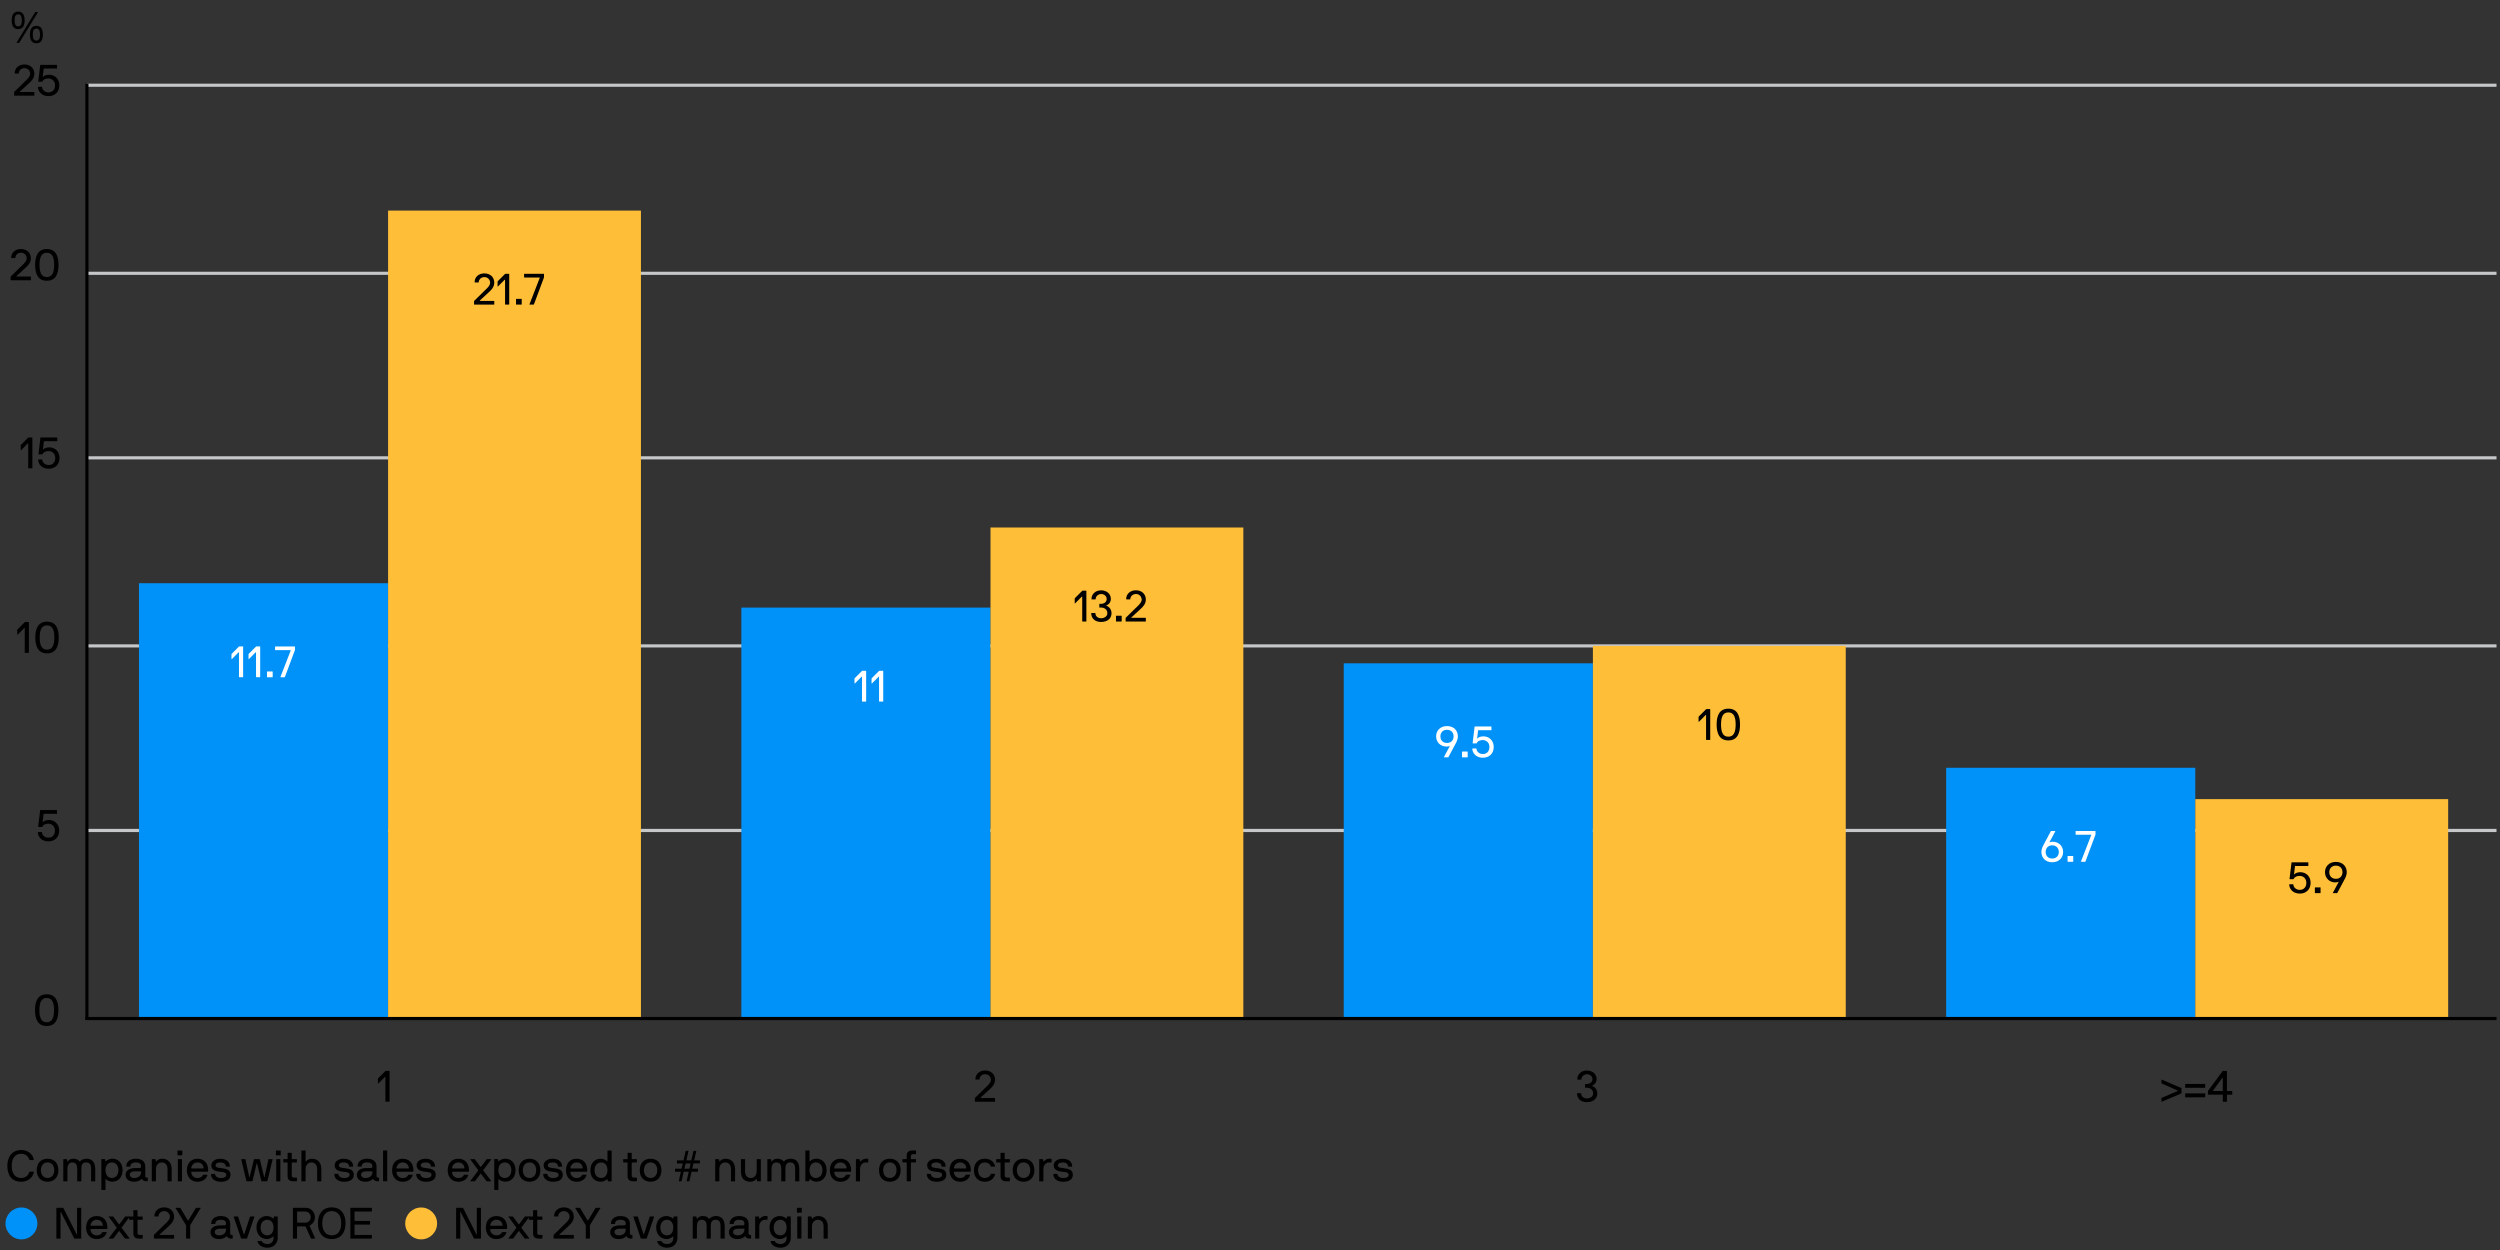
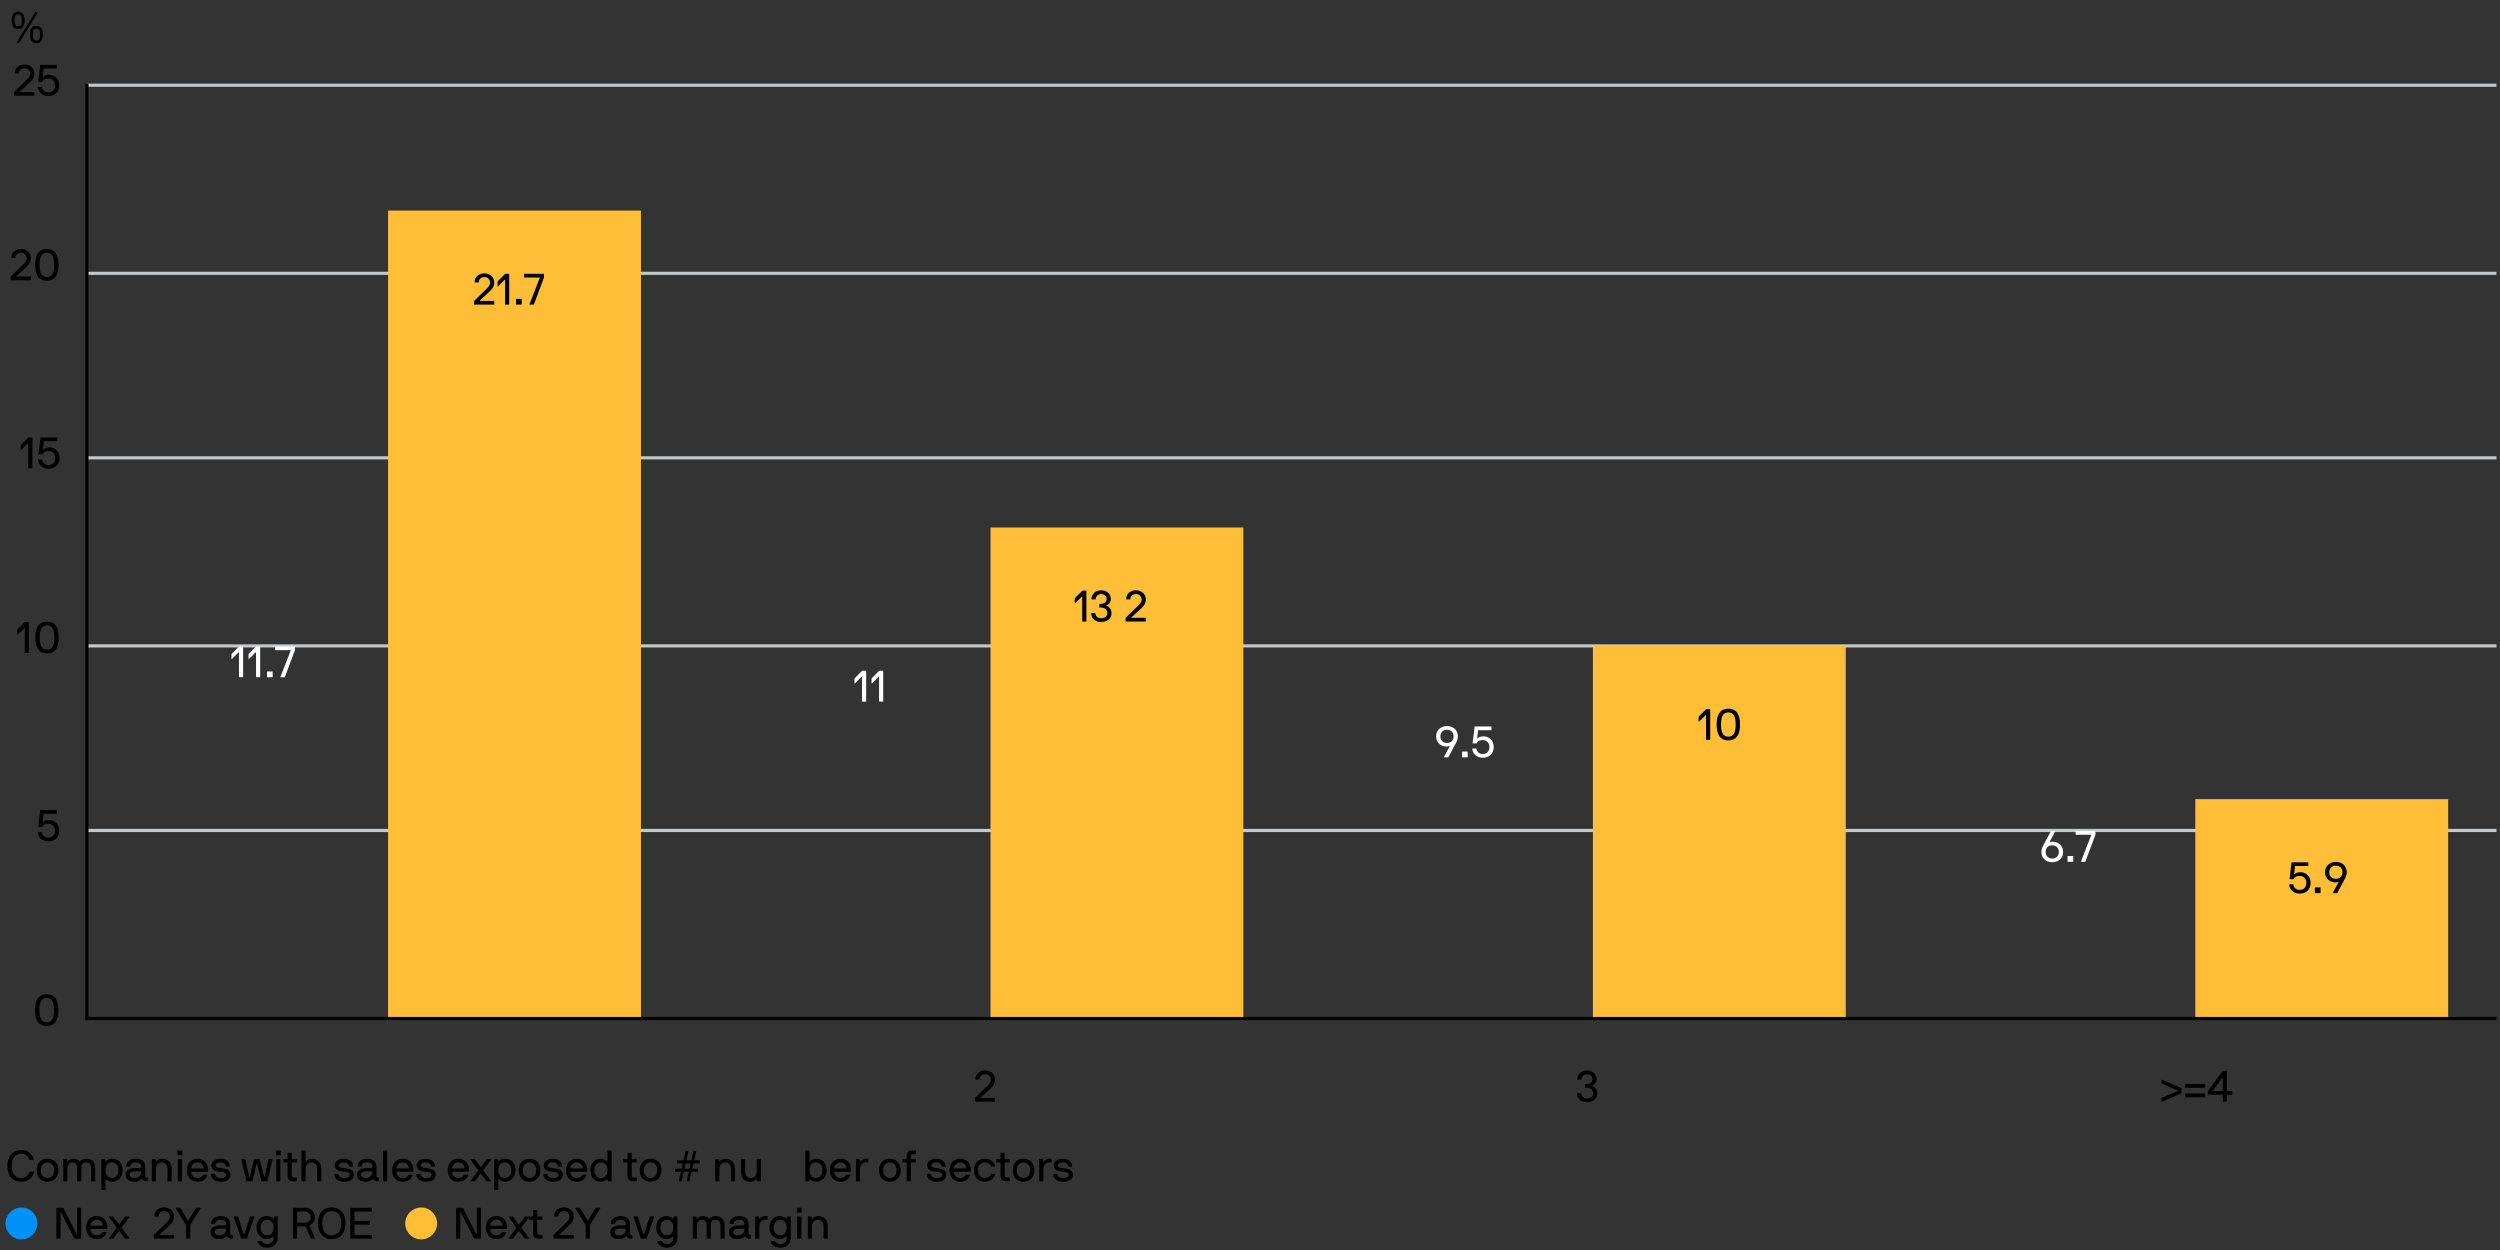
<svg xmlns="http://www.w3.org/2000/svg" id="Layer_1" data-name="Layer 1" viewBox="0 0 800 400">
  <rect x="0" y="0" width="800" height="400" fill="#333333" stroke="none" />
  <g>
    <path d="M25.92,386.5s.07,.03,.07,.07v9.72s-.03,.07-.07,.07h-2.06s-.08-.03-.11-.07l-4.24-8.42c-.03-.06-.14-.06-.14,.03v8.39s-.03,.07-.07,.07h-1.19s-.07-.03-.07-.07v-9.72s.03-.07,.07-.07h2.07s.07,.01,.1,.07l4.24,8.4c.04,.08,.14,.07,.14-.01v-8.39s.03-.07,.07-.07h1.19Z" />
    <path d="M29.03,393.29s-.07,.03-.07,.07c0,1.02,.74,1.95,1.99,1.95,.99,0,1.48-.42,1.78-.98,.03-.06,.06-.07,.1-.07h1.25s.08,.01,.07,.07c-.36,1.37-1.61,2.17-3.19,2.17-2.1,0-3.4-1.5-3.4-3.68s1.23-3.68,3.4-3.68,3.42,1.5,3.42,3.68c0,.14-.01,.28-.04,.39-.01,.04-.06,.08-.1,.08h-5.2Zm1.92-2.97c-1.36,0-1.99,1.19-1.99,1.85,0,.04,.04,.07,.07,.07h3.81s.07-.03,.07-.07c0-.8-.57-1.85-1.96-1.85Z" />
    <path d="M40.06,396.36s-.08-.03-.11-.07l-1.76-2.35s-.07-.04-.11,0l-1.78,2.35c-.04,.06-.07,.07-.11,.07h-1.39s-.06-.04-.03-.07l2.54-3.36s.03-.1,0-.14l-2.54-3.45s-.01-.07,.03-.07h1.34s.07,.01,.11,.07l1.81,2.42c.04,.06,.1,.06,.14,0l1.81-2.42s.07-.07,.11-.07h1.34s.07,.03,.04,.07l-2.56,3.45s-.03,.1,0,.14l2.56,3.36s.01,.07-.03,.07h-1.41Z" />
-     <path d="M45.66,396.29s-.03,.07-.07,.07h-1.08c-1.16,0-1.83-.5-1.83-1.65v-4.31s-.03-.07-.07-.07h-1.25s-.07-.03-.07-.07v-.91s.03-.07,.07-.07h1.25s.07-.03,.07-.07v-1.89s.03-.07,.07-.07h1.19s.07,.03,.07,.07v1.89s.03,.07,.07,.07h1.51s.07,.03,.07,.07v.91s-.03,.07-.07,.07h-1.51s-.07,.03-.07,.07v4.08c0,.43,.2,.7,.76,.7h.83s.07,.03,.07,.07v1.05Z" />
    <path d="M49.23,395.31c0-.08,.01-.14,.06-.18l3.89-3.8c.31-.29,1.2-1.13,1.19-2-.01-.73-.55-1.78-1.86-1.78-1.06,0-1.78,.8-1.78,1.65,0,.04-.03,.07-.07,.07h-1.19s-.07-.03-.07-.07c0-1.68,1.32-2.84,3.11-2.84,2.02,0,3.19,1.34,3.19,2.97,0,1.43-1.04,2.42-1.55,2.89l-3.08,2.84s-.03,.11,.06,.11h4.51s.07,.03,.07,.07v1.05s-.03,.07-.07,.07h-6.33s-.07-.03-.07-.07v-.98Z" />
    <path d="M60.91,391.97c-.04,.07-.04,.1-.04,.14v4.17s-.03,.07-.07,.07h-1.19s-.07-.03-.07-.07v-4.17s-.03-.07-.07-.14l-3.31-5.41s0-.07,.04-.07h1.41s.08,.03,.11,.07l2.4,3.99c.04,.06,.1,.06,.14,0l2.41-3.99c.04-.06,.1-.07,.14-.07h1.39s.07,.03,.04,.07l-3.33,5.41Z" />
    <path d="M74.46,396.29s-.03,.07-.07,.07h-.27c-.8,0-1.3-.27-1.48-.71-.03-.07-.1-.06-.13-.03-.34,.34-1.13,.88-2.42,.88-1.75,0-2.73-.91-2.73-2.24,0-1.22,1.08-2.13,3.01-2.13h1.5c.31,0,.46-.27,.46-.46,0-.57-.07-1.34-1.74-1.34-1.2,0-1.68,.56-1.68,1.27,0,.04-.03,.07-.07,.07h-1.19s-.07-.03-.07-.07c0-1.65,1.43-2.46,3.01-2.46,1.93,0,3.07,.83,3.07,2.54v3.04c0,.21,.17,.46,.46,.46h.27s.07,.03,.07,.07v1.05Zm-2.13-3.04s-.03-.07-.07-.07h-1.89c-1.27,0-1.68,.59-1.68,1.08s.49,1.05,1.4,1.05c1.69,0,2.24-1.01,2.24-1.86v-.2Z" />
    <path d="M77.22,396.36s-.07-.03-.08-.07l-2.37-6.95c-.01-.06,.04-.07,.08-.07h1.27s.06,.03,.07,.07l1.83,5.63c.03,.07,.11,.07,.14,0l1.85-5.63s.03-.07,.07-.07h1.27s.08,.03,.07,.07l-2.37,6.95s-.03,.07-.07,.07h-1.78Z" />
    <path d="M85.55,398.08c1.47,0,1.99-1.01,1.99-1.99v-.38c0-.06-.08-.11-.14-.03-.15,.2-1.02,.81-2,.81-1.9,0-3.33-1.5-3.33-3.68s1.29-3.68,3.33-3.68c.7,0,1.61,.39,2,.78,.04,.04,.11,.07,.14-.01l.14-.56s.03-.07,.07-.07h1.05s.07,.03,.07,.07v6.75c0,1.89-1.34,3.18-3.32,3.18-1.72,0-3.03-.97-3.14-2.09,0-.04,.03-.07,.07-.07h1.22s.06,.03,.07,.07c.11,.32,.62,.9,1.78,.9Zm-.01-2.77c1.27,0,2-1.04,2-2.49s-.73-2.49-2-2.49c-1.34,0-2.14,1.04-2.14,2.49s.8,2.49,2.14,2.49Z" />
    <path d="M93.75,386.57s.03-.07,.07-.07h4.09c1.54,0,2.86,1.33,2.86,3,0,1.22-.7,2.21-1.67,2.66-.03,.01-.06,.06-.03,.11l1.76,3.96c.04,.08-.01,.13-.06,.13h-1.19s-.07,0-.1-.07l-1.68-3.78c-.03-.07-.06-.07-.13-.07h-2.54s-.07,.03-.07,.07v3.78s-.03,.07-.07,.07h-1.19s-.07-.03-.07-.07v-9.72Zm1.4,1.12s-.07,.03-.07,.07v3.42s.03,.07,.07,.07h2.65c.85,0,1.64-.8,1.64-1.75s-.81-1.81-1.7-1.81h-2.59Z" />
    <path d="M106.16,396.5c-2.94,0-4.43-2.1-4.43-5.07s1.48-5.07,4.43-5.07,4.41,2.1,4.41,5.07-1.47,5.07-4.41,5.07Zm3.03-5.07c0-2.42-1.06-3.88-3.03-3.88s-3.03,1.46-3.03,3.88,1.06,3.88,3.03,3.88,3.03-1.46,3.03-3.88Z" />
    <path d="M112.12,386.57s.03-.07,.07-.07h6.74s.07,.03,.07,.07v1.05s-.03,.07-.07,.07h-5.41s-.07,.03-.07,.07v2.86s.03,.07,.07,.07h4.83s.07,.03,.07,.07v1.05s-.03,.07-.07,.07h-4.83s-.07,.03-.07,.07v3.15s.03,.07,.07,.07h5.41s.07,.03,.07,.07v1.05s-.03,.07-.07,.07h-6.74s-.07-.03-.07-.07v-9.72Z" />
  </g>
  <circle cx="6.86" cy="391.5" r="5.1" style="fill: #0092f9;" />
  <g>
    <path d="M153.84,386.5s.07,.03,.07,.07v9.72s-.03,.07-.07,.07h-2.06s-.08-.03-.11-.07l-4.24-8.42c-.03-.06-.14-.06-.14,.03v8.39s-.03,.07-.07,.07h-1.19s-.07-.03-.07-.07v-9.72s.03-.07,.07-.07h2.07s.07,.01,.1,.07l4.24,8.4c.04,.08,.14,.07,.14-.01v-8.39s.03-.07,.07-.07h1.19Z" />
    <path d="M156.94,393.29s-.07,.03-.07,.07c0,1.02,.74,1.95,1.99,1.95,.99,0,1.48-.42,1.78-.98,.03-.06,.06-.07,.1-.07h1.25s.08,.01,.07,.07c-.36,1.37-1.61,2.17-3.19,2.17-2.1,0-3.4-1.5-3.4-3.68s1.23-3.68,3.4-3.68,3.42,1.5,3.42,3.68c0,.14-.01,.28-.04,.39-.01,.04-.06,.08-.1,.08h-5.2Zm1.92-2.97c-1.36,0-1.99,1.19-1.99,1.85,0,.04,.04,.07,.07,.07h3.81s.07-.03,.07-.07c0-.8-.57-1.85-1.96-1.85Z" />
    <path d="M167.97,396.36s-.08-.03-.11-.07l-1.76-2.35s-.07-.04-.11,0l-1.78,2.35c-.04,.06-.07,.07-.11,.07h-1.39s-.06-.04-.03-.07l2.54-3.36s.03-.1,0-.14l-2.54-3.45s-.01-.07,.03-.07h1.34s.07,.01,.11,.07l1.81,2.42c.04,.06,.1,.06,.14,0l1.81-2.42s.07-.07,.11-.07h1.34s.07,.03,.04,.07l-2.56,3.45s-.03,.1,0,.14l2.56,3.36s.01,.07-.03,.07h-1.41Z" />
    <path d="M173.57,396.29s-.03,.07-.07,.07h-1.08c-1.16,0-1.83-.5-1.83-1.65v-4.31s-.03-.07-.07-.07h-1.25s-.07-.03-.07-.07v-.91s.03-.07,.07-.07h1.25s.07-.03,.07-.07v-1.89s.03-.07,.07-.07h1.19s.07,.03,.07,.07v1.89s.03,.07,.07,.07h1.51s.07,.03,.07,.07v.91s-.03,.07-.07,.07h-1.51s-.07,.03-.07,.07v4.08c0,.43,.2,.7,.76,.7h.83s.07,.03,.07,.07v1.05Z" />
    <path d="M177.14,395.31c0-.08,.01-.14,.06-.18l3.89-3.8c.31-.29,1.2-1.13,1.19-2-.01-.73-.55-1.78-1.86-1.78-1.06,0-1.78,.8-1.78,1.65,0,.04-.03,.07-.07,.07h-1.19s-.07-.03-.07-.07c0-1.68,1.32-2.84,3.11-2.84,2.02,0,3.19,1.34,3.19,2.97,0,1.43-1.04,2.42-1.55,2.89l-3.08,2.84s-.03,.11,.06,.11h4.51s.07,.03,.07,.07v1.05s-.03,.07-.07,.07h-6.33s-.07-.03-.07-.07v-.98Z" />
    <path d="M188.82,391.97c-.04,.07-.04,.1-.04,.14v4.17s-.03,.07-.07,.07h-1.19s-.07-.03-.07-.07v-4.17s-.03-.07-.07-.14l-3.31-5.41s0-.07,.04-.07h1.41s.08,.03,.11,.07l2.4,3.99c.04,.06,.1,.06,.14,0l2.41-3.99c.04-.06,.1-.07,.14-.07h1.39s.07,.03,.04,.07l-3.33,5.41Z" />
    <path d="M202.37,396.29s-.03,.07-.07,.07h-.27c-.8,0-1.3-.27-1.48-.71-.03-.07-.1-.06-.13-.03-.34,.34-1.13,.88-2.42,.88-1.75,0-2.73-.91-2.73-2.24,0-1.22,1.08-2.13,3.01-2.13h1.5c.31,0,.46-.27,.46-.46,0-.57-.07-1.34-1.74-1.34-1.2,0-1.68,.56-1.68,1.27,0,.04-.03,.07-.07,.07h-1.19s-.07-.03-.07-.07c0-1.65,1.43-2.46,3.01-2.46,1.93,0,3.07,.83,3.07,2.54v3.04c0,.21,.17,.46,.46,.46h.27s.07,.03,.07,.07v1.05Zm-2.13-3.04s-.03-.07-.07-.07h-1.89c-1.27,0-1.68,.59-1.68,1.08s.49,1.05,1.4,1.05c1.69,0,2.24-1.01,2.24-1.86v-.2Z" />
    <path d="M205.13,396.36s-.07-.03-.08-.07l-2.37-6.95c-.01-.06,.04-.07,.08-.07h1.27s.06,.03,.07,.07l1.83,5.63c.03,.07,.11,.07,.14,0l1.85-5.63s.03-.07,.07-.07h1.27s.08,.03,.07,.07l-2.37,6.95s-.03,.07-.07,.07h-1.78Z" />
    <path d="M213.46,398.08c1.47,0,1.99-1.01,1.99-1.99v-.38c0-.06-.08-.11-.14-.03-.15,.2-1.02,.81-2,.81-1.9,0-3.33-1.5-3.33-3.68s1.29-3.68,3.33-3.68c.7,0,1.61,.39,2,.78,.04,.04,.11,.07,.14-.01l.14-.56s.03-.07,.07-.07h1.05s.07,.03,.07,.07v6.75c0,1.89-1.34,3.18-3.32,3.18-1.72,0-3.03-.97-3.14-2.09,0-.04,.03-.07,.07-.07h1.22s.06,.03,.07,.07c.11,.32,.62,.9,1.78,.9Zm-.01-2.77c1.27,0,2-1.04,2-2.49s-.73-2.49-2-2.49c-1.34,0-2.14,1.04-2.14,2.49s.8,2.49,2.14,2.49Z" />
    <path d="M222.77,389.27s.06,.03,.07,.07l.14,.63c.03,.08,.14,.06,.17,0,.25-.5,.98-.84,1.67-.84,.98,0,1.51,.21,2.03,.84,.06,.07,.1,.07,.17,0,.53-.62,1.44-.84,2.12-.84,1.82,0,2.76,1.2,2.76,3.31v3.85s-.03,.07-.07,.07h-1.19s-.07-.03-.07-.07v-3.85c0-1.06-.18-2.12-1.57-2.12s-1.55,1.02-1.55,2.12v3.85s-.01,.04-.03,.06c-.01,.01-.03,.01-.04,.01h-1.2s-.04-.01-.04-.03c-.01-.01-.01-.03-.01-.04v-3.85c0-1.09-.24-2.12-1.57-2.12-1.18,0-1.56,1.02-1.56,2.12v3.85s-.03,.07-.07,.07h-1.19s-.07-.03-.07-.07v-6.95s.03-.07,.07-.07h1.05Z" />
    <path d="M240.35,396.29s-.03,.07-.07,.07h-.27c-.8,0-1.3-.27-1.48-.71-.03-.07-.1-.06-.13-.03-.34,.34-1.13,.88-2.42,.88-1.75,0-2.73-.91-2.73-2.24,0-1.22,1.08-2.13,3.01-2.13h1.5c.31,0,.46-.27,.46-.46,0-.57-.07-1.34-1.74-1.34-1.2,0-1.68,.56-1.68,1.27,0,.04-.03,.07-.07,.07h-1.19s-.07-.03-.07-.07c0-1.65,1.43-2.46,3.01-2.46,1.93,0,3.07,.83,3.07,2.54v3.04c0,.21,.17,.46,.46,.46h.27s.07,.03,.07,.07v1.05Zm-2.13-3.04s-.03-.07-.07-.07h-1.89c-1.27,0-1.68,.59-1.68,1.08s.49,1.05,1.4,1.05c1.69,0,2.24-1.01,2.24-1.86v-.2Z" />
    <path d="M244.83,390.32c-1.18,0-1.85,1.02-1.85,2.12v3.85s-.03,.07-.07,.07h-1.19s-.07-.03-.07-.07v-6.95s.03-.07,.07-.07h1.05s.06,.03,.07,.07l.14,.63c.03,.08,.11,.06,.15,.01,.48-.48,.99-.85,1.69-.85h.71s.07,.03,.07,.07v1.05s-.03,.07-.07,.07h-.71Z" />
    <path d="M249.73,398.08c1.47,0,1.99-1.01,1.99-1.99v-.38c0-.06-.08-.11-.14-.03-.15,.2-1.02,.81-2,.81-1.9,0-3.33-1.5-3.33-3.68s1.29-3.68,3.33-3.68c.7,0,1.61,.39,2,.78,.04,.04,.11,.07,.14-.01l.14-.56s.03-.07,.07-.07h1.05s.07,.03,.07,.07v6.75c0,1.89-1.34,3.18-3.32,3.18-1.72,0-3.03-.97-3.14-2.09,0-.04,.03-.07,.07-.07h1.22s.06,.03,.07,.07c.11,.32,.62,.9,1.78,.9Zm-.01-2.77c1.27,0,2-1.04,2-2.49s-.73-2.49-2-2.49c-1.34,0-2.14,1.04-2.14,2.49s.8,2.49,2.14,2.49Z" />
    <path d="M255.08,388.05s-.07-.03-.07-.07v-1.41s.03-.07,.07-.07h1.4s.07,.03,.07,.07v1.41s-.03,.07-.07,.07h-1.4Zm1.37,8.24s-.03,.07-.07,.07h-1.19s-.07-.03-.07-.07v-6.95s.03-.07,.07-.07h1.19s.07,.03,.07,.07v6.95Z" />
    <path d="M259.64,389.27s.06,.03,.07,.07l.14,.63c.01,.08,.13,.06,.15,.01,.28-.42,.9-.85,1.83-.85,2.03,0,3.05,1.48,3.05,3.31v3.85s-.03,.07-.07,.07h-1.19s-.07-.03-.07-.07v-3.85c0-1.06-.48-2.12-1.86-2.12-1.18,0-1.85,1.02-1.85,2.12v3.85s-.03,.07-.07,.07h-1.19s-.07-.03-.07-.07v-6.95s.03-.07,.07-.07h1.05Z" />
  </g>
  <circle cx="134.77" cy="391.5" r="5.1" style="fill: #ffbe37;" />
  <g>
    <path d="M9.51,374.93h1.23s.07,.01,.07,.07c0,.92-1.11,3.15-4.03,3.15-3.08,0-4.43-2.1-4.43-5.07s1.62-5.07,4.43-5.07c3.05,0,4.03,2.38,4.03,3.15,0,.06-.03,.07-.07,.07h-1.23s-.08-.03-.1-.07c-.21-.6-.78-1.96-2.63-1.96-1.96,0-3.03,1.46-3.03,3.88s1.06,3.88,3.03,3.88c1.68,0,2.41-1.22,2.63-1.96,.01-.06,.06-.07,.1-.07Z" />
    <path d="M15.22,378.15c-2.2,0-3.47-1.5-3.47-3.68s1.27-3.68,3.47-3.68,3.47,1.5,3.47,3.68-1.29,3.68-3.47,3.68Zm0-6.18c-1.33,0-2.14,1.04-2.14,2.49s.81,2.49,2.14,2.49,2.14-1.04,2.14-2.49-.8-2.49-2.14-2.49Z" />
    <path d="M21.35,370.93s.06,.03,.07,.07l.14,.63c.03,.08,.14,.06,.17,0,.25-.5,.98-.84,1.67-.84,.98,0,1.51,.21,2.03,.84,.06,.07,.1,.07,.17,0,.53-.62,1.44-.84,2.12-.84,1.82,0,2.76,1.2,2.76,3.31v3.85s-.03,.07-.07,.07h-1.19s-.07-.03-.07-.07v-3.85c0-1.06-.18-2.12-1.57-2.12s-1.55,1.02-1.55,2.12v3.85s-.01,.04-.03,.06c-.01,.01-.03,.01-.04,.01h-1.2s-.04-.01-.04-.03c-.01-.01-.01-.03-.01-.04v-3.85c0-1.09-.24-2.12-1.57-2.12-1.18,0-1.56,1.02-1.56,2.12v3.85s-.03,.07-.07,.07h-1.19s-.07-.03-.07-.07v-6.95s.03-.07,.07-.07h1.05Z" />
    <path d="M33.55,370.93s.06,.03,.07,.07l.14,.57c.03,.08,.11,.06,.14,.01,.36-.41,1.3-.8,2-.8,2.05,0,3.33,1.5,3.33,3.68s-1.29,3.68-3.33,3.68c-.98,0-1.83-.6-2-.8-.07-.08-.14-.03-.14,.03v3.33s-.03,.07-.07,.07h-1.19s-.07-.03-.07-.07v-9.72s.03-.07,.07-.07h1.05Zm2.21,1.05c-1.27,0-2,1.04-2,2.49s.73,2.49,2,2.49c1.34,0,2.14-1.04,2.14-2.49s-.8-2.49-2.14-2.49Z" />
    <path d="M47.28,377.94s-.03,.07-.07,.07h-.27c-.8,0-1.3-.27-1.48-.71-.03-.07-.1-.06-.13-.03-.34,.34-1.13,.88-2.42,.88-1.75,0-2.73-.91-2.73-2.24,0-1.22,1.08-2.13,3.01-2.13h1.5c.31,0,.46-.27,.46-.46,0-.57-.07-1.34-1.74-1.34-1.2,0-1.68,.56-1.68,1.27,0,.04-.03,.07-.07,.07h-1.19s-.07-.03-.07-.07c0-1.65,1.43-2.46,3.01-2.46,1.93,0,3.07,.83,3.07,2.54v3.04c0,.21,.17,.46,.46,.46h.27s.07,.03,.07,.07v1.05Zm-2.13-3.04s-.03-.07-.07-.07h-1.89c-1.27,0-1.68,.59-1.68,1.08s.49,1.05,1.4,1.05c1.69,0,2.24-1.01,2.24-1.86v-.2Z" />
    <path d="M49.7,370.93s.06,.03,.07,.07l.14,.63c.01,.08,.13,.06,.15,.01,.28-.42,.9-.85,1.83-.85,2.03,0,3.05,1.48,3.05,3.31v3.85s-.03,.07-.07,.07h-1.19s-.07-.03-.07-.07v-3.85c0-1.06-.48-2.12-1.86-2.12-1.18,0-1.85,1.02-1.85,2.12v3.85s-.03,.07-.07,.07h-1.19s-.07-.03-.07-.07v-6.95s.03-.07,.07-.07h1.05Z" />
    <path d="M56.87,369.71s-.07-.03-.07-.07v-1.41s.03-.07,.07-.07h1.4s.07,.03,.07,.07v1.41s-.03,.07-.07,.07h-1.4Zm1.37,8.24s-.03,.07-.07,.07h-1.19s-.07-.03-.07-.07v-6.95s.03-.07,.07-.07h1.19s.07,.03,.07,.07v6.95Z" />
    <path d="M61.27,374.95s-.07,.03-.07,.07c0,1.02,.74,1.95,1.99,1.95,.99,0,1.48-.42,1.78-.98,.03-.06,.06-.07,.1-.07h1.25s.08,.01,.07,.07c-.36,1.37-1.61,2.17-3.19,2.17-2.1,0-3.4-1.5-3.4-3.68s1.23-3.68,3.4-3.68,3.42,1.5,3.42,3.68c0,.14-.01,.28-.04,.39-.01,.04-.06,.08-.1,.08h-5.2Zm1.92-2.97c-1.36,0-1.99,1.19-1.99,1.85,0,.04,.04,.07,.07,.07h3.81s.07-.03,.07-.07c0-.8-.57-1.85-1.96-1.85Z" />
    <path d="M72.3,373.32s-.07-.03-.07-.07c0-.77-.62-1.27-1.75-1.27-1.05,0-1.51,.46-1.51,.9,0,.8,1.01,.81,1.71,.91,1.4,.2,3.08,.32,3.08,2.12,0,1.6-1.33,2.25-3.08,2.25-2.13,0-3.17-1.12-3.17-2.46,0-.04,.03-.07,.07-.07h1.18s.08,.03,.08,.07c0,.7,.71,1.27,1.83,1.27,.71,0,1.75-.15,1.75-1.06,0-.8-1.16-.85-1.75-.92-1.34-.15-3.04-.36-3.04-2.1,0-1.15,1.11-2.09,2.84-2.09s3.08,.81,3.08,2.46c0,.04-.01,.07-.06,.07h-1.2Z" />
    <path d="M83.7,378.01s-.06-.03-.07-.07l-1.36-5.59c-.01-.07-.13-.07-.14,0l-1.34,5.59s-.03,.07-.07,.07h-1.78s-.07-.03-.08-.07l-1.67-6.95c-.01-.06,.04-.07,.08-.07h1.19s.06,.03,.07,.07l1.22,5.63c.01,.07,.13,.07,.14,0l1.39-5.63s.03-.07,.07-.07h1.72s.06,.03,.07,.07l1.39,5.63c.01,.07,.13,.07,.14,0l1.22-5.63s.03-.07,.07-.07h1.19s.1,.01,.08,.07l-1.67,6.95s-.04,.07-.08,.07h-1.78Z" />
    <path d="M88.35,369.71s-.07-.03-.07-.07v-1.41s.03-.07,.07-.07h1.4s.07,.03,.07,.07v1.41s-.03,.07-.07,.07h-1.4Zm1.37,8.24s-.03,.07-.07,.07h-1.19s-.07-.03-.07-.07v-6.95s.03-.07,.07-.07h1.19s.07,.03,.07,.07v6.95Z" />
    <path d="M95.01,377.94s-.03,.07-.07,.07h-1.08c-1.16,0-1.83-.5-1.83-1.65v-4.31s-.03-.07-.07-.07h-1.25s-.07-.03-.07-.07v-.91s.03-.07,.07-.07h1.25s.07-.03,.07-.07v-1.89s.03-.07,.07-.07h1.19s.07,.03,.07,.07v1.89s.03,.07,.07,.07h1.51s.07,.03,.07,.07v.91s-.03,.07-.07,.07h-1.51s-.07,.03-.07,.07v4.08c0,.43,.2,.7,.76,.7h.83s.07,.03,.07,.07v1.05Z" />
    <path d="M97.72,368.15s.07,.03,.07,.07v3.39c0,.07,.1,.1,.15,.03,.42-.53,1.11-.85,1.83-.85,2.17,0,3.05,1.48,3.05,3.31v3.85s-.03,.07-.07,.07h-1.19s-.07-.03-.07-.07v-3.85c0-1.06-.48-2.12-1.86-2.12-1.18,0-1.85,1.02-1.85,2.12v3.85s-.03,.07-.07,.07h-1.19s-.07-.03-.07-.07v-9.72s.03-.07,.07-.07h1.19Z" />
    <path d="M111.76,373.32s-.07-.03-.07-.07c0-.77-.62-1.27-1.75-1.27-1.05,0-1.51,.46-1.51,.9,0,.8,1.01,.81,1.71,.91,1.4,.2,3.08,.32,3.08,2.12,0,1.6-1.33,2.25-3.08,2.25-2.13,0-3.17-1.12-3.17-2.46,0-.04,.03-.07,.07-.07h1.18s.08,.03,.08,.07c0,.7,.71,1.27,1.83,1.27,.71,0,1.75-.15,1.75-1.06,0-.8-1.16-.85-1.75-.92-1.34-.15-3.04-.36-3.04-2.1,0-1.15,1.11-2.09,2.84-2.09s3.08,.81,3.08,2.46c0,.04-.01,.07-.06,.07h-1.2Z" />
    <path d="M121.29,377.94s-.03,.07-.07,.07h-.27c-.8,0-1.3-.27-1.48-.71-.03-.07-.1-.06-.13-.03-.34,.34-1.13,.88-2.42,.88-1.75,0-2.73-.91-2.73-2.24,0-1.22,1.08-2.13,3.01-2.13h1.5c.31,0,.46-.27,.46-.46,0-.57-.07-1.34-1.74-1.34-1.2,0-1.68,.56-1.68,1.27,0,.04-.03,.07-.07,.07h-1.19s-.07-.03-.07-.07c0-1.65,1.43-2.46,3.01-2.46,1.93,0,3.07,.83,3.07,2.54v3.04c0,.21,.17,.46,.46,.46h.27s.07,.03,.07,.07v1.05Zm-2.13-3.04s-.03-.07-.07-.07h-1.89c-1.27,0-1.68,.59-1.68,1.08s.49,1.05,1.4,1.05c1.69,0,2.24-1.01,2.24-1.86v-.2Z" />
    <path d="M123.91,377.94s-.03,.07-.07,.07h-1.19s-.07-.03-.07-.07v-9.72s.03-.07,.07-.07h1.19s.07,.03,.07,.07v9.72Z" />
    <path d="M126.94,374.95s-.07,.03-.07,.07c0,1.02,.74,1.95,1.99,1.95,.99,0,1.48-.42,1.78-.98,.03-.06,.06-.07,.1-.07h1.25s.08,.01,.07,.07c-.36,1.37-1.61,2.17-3.19,2.17-2.1,0-3.4-1.5-3.4-3.68s1.23-3.68,3.4-3.68,3.42,1.5,3.42,3.68c0,.14-.01,.28-.04,.39-.01,.04-.06,.08-.1,.08h-5.2Zm1.92-2.97c-1.36,0-1.99,1.19-1.99,1.85,0,.04,.04,.07,.07,.07h3.81s.07-.03,.07-.07c0-.8-.57-1.85-1.96-1.85Z" />
    <path d="M137.97,373.32s-.07-.03-.07-.07c0-.77-.62-1.27-1.75-1.27-1.05,0-1.51,.46-1.51,.9,0,.8,1.01,.81,1.71,.91,1.4,.2,3.08,.32,3.08,2.12,0,1.6-1.33,2.25-3.08,2.25-2.13,0-3.17-1.12-3.17-2.46,0-.04,.03-.07,.07-.07h1.18s.08,.03,.08,.07c0,.7,.71,1.27,1.83,1.27,.71,0,1.75-.15,1.75-1.06,0-.8-1.16-.85-1.75-.92-1.34-.15-3.04-.36-3.04-2.1,0-1.15,1.11-2.09,2.84-2.09s3.08,.81,3.08,2.46c0,.04-.01,.07-.06,.07h-1.2Z" />
    <path d="M144.73,374.95s-.07,.03-.07,.07c0,1.02,.74,1.95,1.99,1.95,.99,0,1.48-.42,1.78-.98,.03-.06,.06-.07,.1-.07h1.25s.08,.01,.07,.07c-.36,1.37-1.61,2.17-3.19,2.17-2.1,0-3.4-1.5-3.4-3.68s1.23-3.68,3.4-3.68,3.42,1.5,3.42,3.68c0,.14-.01,.28-.04,.39-.01,.04-.06,.08-.1,.08h-5.2Zm1.92-2.97c-1.36,0-1.99,1.19-1.99,1.85,0,.04,.04,.07,.07,.07h3.81s.07-.03,.07-.07c0-.8-.57-1.85-1.96-1.85Z" />
    <path d="M155.77,378.01s-.08-.03-.11-.07l-1.76-2.35s-.07-.04-.11,0l-1.78,2.35c-.04,.06-.07,.07-.11,.07h-1.39s-.06-.04-.03-.07l2.54-3.36s.03-.1,0-.14l-2.54-3.45s-.01-.07,.03-.07h1.34s.07,.01,.11,.07l1.81,2.42c.04,.06,.1,.06,.14,0l1.81-2.42s.07-.07,.11-.07h1.34s.07,.03,.04,.07l-2.56,3.45s-.03,.1,0,.14l2.56,3.36s.01,.07-.03,.07h-1.41Z" />
    <path d="M159.28,370.93s.06,.03,.07,.07l.14,.57c.03,.08,.11,.06,.14,.01,.36-.41,1.3-.8,2-.8,2.05,0,3.33,1.5,3.33,3.68s-1.29,3.68-3.33,3.68c-.98,0-1.83-.6-2-.8-.07-.08-.14-.03-.14,.03v3.33s-.03,.07-.07,.07h-1.19s-.07-.03-.07-.07v-9.72s.03-.07,.07-.07h1.05Zm2.21,1.05c-1.27,0-2,1.04-2,2.49s.73,2.49,2,2.49c1.34,0,2.14-1.04,2.14-2.49s-.8-2.49-2.14-2.49Z" />
    <path d="M169.44,378.15c-2.2,0-3.47-1.5-3.47-3.68s1.27-3.68,3.47-3.68,3.47,1.5,3.47,3.68-1.29,3.68-3.47,3.68Zm0-6.18c-1.33,0-2.14,1.04-2.14,2.49s.81,2.49,2.14,2.49,2.14-1.04,2.14-2.49-.8-2.49-2.14-2.49Z" />
    <path d="M178.63,373.32s-.07-.03-.07-.07c0-.77-.62-1.27-1.75-1.27-1.05,0-1.51,.46-1.51,.9,0,.8,1.01,.81,1.71,.91,1.4,.2,3.08,.32,3.08,2.12,0,1.6-1.33,2.25-3.08,2.25-2.13,0-3.17-1.12-3.17-2.46,0-.04,.03-.07,.07-.07h1.18s.08,.03,.08,.07c0,.7,.71,1.27,1.83,1.27,.71,0,1.75-.15,1.75-1.06,0-.8-1.16-.85-1.75-.92-1.34-.15-3.04-.36-3.04-2.1,0-1.15,1.11-2.09,2.84-2.09s3.08,.81,3.08,2.46c0,.04-.01,.07-.06,.07h-1.2Z" />
    <path d="M182.59,374.95s-.07,.03-.07,.07c0,1.02,.74,1.95,1.99,1.95,.99,0,1.48-.42,1.78-.98,.03-.06,.06-.07,.1-.07h1.25s.08,.01,.07,.07c-.36,1.37-1.61,2.17-3.19,2.17-2.1,0-3.4-1.5-3.4-3.68s1.23-3.68,3.4-3.68,3.42,1.5,3.42,3.68c0,.14-.01,.28-.04,.39-.01,.04-.06,.08-.1,.08h-5.2Zm1.92-2.97c-1.36,0-1.99,1.19-1.99,1.85,0,.04,.04,.07,.07,.07h3.81s.07-.03,.07-.07c0-.8-.57-1.85-1.96-1.85Z" />
    <path d="M194.6,378.01s-.06-.03-.07-.07l-.14-.56c-.03-.08-.1-.07-.14-.03-.38,.38-1.3,.8-2,.8-2.04,0-3.33-1.5-3.33-3.68s1.29-3.68,3.33-3.68c.98,0,1.83,.6,2,.8,.07,.08,.14,.03,.14-.03v-3.33s.03-.07,.07-.07h1.19s.07,.03,.07,.07v9.72s-.03,.07-.07,.07h-1.05Zm-2.21-1.05c1.27,0,2-1.04,2-2.49s-.73-2.49-2-2.49c-1.34,0-2.14,1.04-2.14,2.49s.8,2.49,2.14,2.49Z" />
    <path d="M203.8,377.94s-.03,.07-.07,.07h-1.08c-1.16,0-1.83-.5-1.83-1.65v-4.31s-.03-.07-.07-.07h-1.25s-.07-.03-.07-.07v-.91s.03-.07,.07-.07h1.25s.07-.03,.07-.07v-1.89s.03-.07,.07-.07h1.19s.07,.03,.07,.07v1.89s.03,.07,.07,.07h1.51s.07,.03,.07,.07v.91s-.03,.07-.07,.07h-1.51s-.07,.03-.07,.07v4.08c0,.43,.2,.7,.76,.7h.83s.07,.03,.07,.07v1.05Z" />
    <path d="M208.19,378.15c-2.2,0-3.47-1.5-3.47-3.68s1.27-3.68,3.47-3.68,3.47,1.5,3.47,3.68-1.29,3.68-3.47,3.68Zm0-6.18c-1.33,0-2.14,1.04-2.14,2.49s.81,2.49,2.14,2.49,2.14-1.04,2.14-2.49-.8-2.49-2.14-2.49Z" />
    <path d="M218.47,372.38c.01-.06-.03-.08-.07-.08h-1.71s-.07-.03-.07-.07v-.83s.03-.07,.07-.07h1.96s.07-.01,.08-.06l.67-2.93c.01-.06,.06-.06,.08-.06h.76c.06,0,.08,.06,.07,.1l-.66,2.86c-.01,.06,.03,.08,.07,.08h1.43s.07-.01,.08-.07l.67-2.91c.01-.06,.06-.06,.08-.06h.76c.06,0,.08,.06,.07,.1l-.66,2.86c-.01,.06,.03,.08,.07,.08h1.68s.07,.03,.07,.07v.83s-.03,.07-.07,.07h-1.93s-.07,.03-.08,.07l-.36,1.54c-.01,.06,.03,.08,.07,.08h1.68s.07,.03,.07,.07v.83s-.03,.07-.07,.07h-1.93s-.06,.01-.07,.06l-.66,2.94c-.01,.06-.06,.06-.08,.06h-.74c-.06,0-.08-.06-.07-.1l.64-2.89s-.01-.07-.06-.07h-1.47s-.06,.03-.07,.07l-.66,2.93c-.01,.06-.06,.06-.08,.06h-.74c-.06,0-.08-.06-.07-.1l.63-2.87s-.01-.08-.06-.08h-1.71s-.07-.03-.07-.07v-.83s.03-.07,.07-.07h1.95s.07-.01,.08-.07l.35-1.54Zm1.01-.08s-.07,.01-.08,.07l-.36,1.53c-.01,.06,.03,.1,.07,.1h1.46s.06-.03,.07-.07l.35-1.54s-.01-.08-.06-.08h-1.44Z" />
    <path d="M229.99,370.93s.06,.03,.07,.07l.14,.63c.01,.08,.13,.06,.15,.01,.28-.42,.9-.85,1.83-.85,2.03,0,3.05,1.48,3.05,3.31v3.85s-.03,.07-.07,.07h-1.19s-.07-.03-.07-.07v-3.85c0-1.06-.48-2.12-1.86-2.12-1.18,0-1.85,1.02-1.85,2.12v3.85s-.03,.07-.07,.07h-1.19s-.07-.03-.07-.07v-6.95s.03-.07,.07-.07h1.05Z" />
    <path d="M242.34,378.01s-.06-.03-.07-.07l-.14-.63c-.03-.08-.13-.06-.15-.01-.25,.36-.94,.85-1.83,.85-2.31,0-3.05-1.48-3.05-3.31v-3.85s.03-.07,.07-.07h1.19s.07,.03,.07,.07v3.85c0,1.06,.48,2.12,1.86,2.12,1.18,0,1.85-1.02,1.85-2.12v-3.85s.03-.07,.07-.07h1.19s.07,.03,.07,.07v6.95s-.03,.07-.07,.07h-1.05Z" />
-     <path d="M246.65,370.93s.06,.03,.07,.07l.14,.63c.03,.08,.14,.06,.17,0,.25-.5,.98-.84,1.67-.84,.98,0,1.51,.21,2.03,.84,.06,.07,.1,.07,.17,0,.53-.62,1.44-.84,2.12-.84,1.82,0,2.76,1.2,2.76,3.31v3.85s-.03,.07-.07,.07h-1.19s-.07-.03-.07-.07v-3.85c0-1.06-.18-2.12-1.57-2.12s-1.55,1.02-1.55,2.12v3.85s-.01,.04-.03,.06c-.01,.01-.03,.01-.04,.01h-1.2s-.04-.01-.04-.03c-.01-.01-.01-.03-.01-.04v-3.85c0-1.09-.24-2.12-1.57-2.12-1.18,0-1.56,1.02-1.56,2.12v3.85s-.03,.07-.07,.07h-1.19s-.07-.03-.07-.07v-6.95s.03-.07,.07-.07h1.05Z" />
    <path d="M257.79,378.01s-.07-.03-.07-.07v-9.72s.03-.07,.07-.07h1.19s.07,.03,.07,.07v3.33c0,.06,.07,.11,.14,.03,.17-.2,1.02-.8,2-.8,2.05,0,3.33,1.5,3.33,3.68s-1.29,3.68-3.33,3.68c-.7,0-1.62-.42-2-.8-.04-.04-.11-.06-.14,.03l-.14,.56s-.03,.07-.07,.07h-1.05Zm3.26-6.04c-1.27,0-2,1.04-2,2.49s.73,2.49,2,2.49c1.34,0,2.14-1.04,2.14-2.49s-.8-2.49-2.14-2.49Z" />
    <path d="M267.02,374.95s-.07,.03-.07,.07c0,1.02,.74,1.95,1.99,1.95,.99,0,1.48-.42,1.78-.98,.03-.06,.06-.07,.1-.07h1.25s.08,.01,.07,.07c-.36,1.37-1.61,2.17-3.19,2.17-2.1,0-3.4-1.5-3.4-3.68s1.23-3.68,3.4-3.68,3.42,1.5,3.42,3.68c0,.14-.01,.28-.04,.39-.01,.04-.06,.08-.1,.08h-5.2Zm1.92-2.97c-1.36,0-1.99,1.19-1.99,1.85,0,.04,.04,.07,.07,.07h3.81s.07-.03,.07-.07c0-.8-.57-1.85-1.96-1.85Z" />
    <path d="M277.06,371.98c-1.18,0-1.85,1.02-1.85,2.12v3.85s-.03,.07-.07,.07h-1.19s-.07-.03-.07-.07v-6.95s.03-.07,.07-.07h1.05s.06,.03,.07,.07l.14,.63c.03,.08,.11,.06,.15,.01,.48-.48,.99-.85,1.69-.85h.71s.07,.03,.07,.07v1.05s-.03,.07-.07,.07h-.71Z" />
    <path d="M284.75,378.15c-2.2,0-3.47-1.5-3.47-3.68s1.27-3.68,3.47-3.68,3.47,1.5,3.47,3.68-1.29,3.68-3.47,3.68Zm0-6.18c-1.33,0-2.14,1.04-2.14,2.49s.81,2.49,2.14,2.49,2.14-1.04,2.14-2.49-.8-2.49-2.14-2.49Z" />
    <path d="M293.13,369.27s-.03,.07-.07,.07h-.92c-.42,0-.66,.27-.66,.7v.81s.03,.07,.07,.07h1.51s.07,.03,.07,.07v.91s-.03,.07-.07,.07h-1.51s-.07,.03-.07,.07v5.9s-.03,.07-.07,.07h-1.19s-.07-.03-.07-.07v-5.9s-.03-.07-.07-.07h-1.25s-.07-.03-.07-.07v-.91s.03-.07,.07-.07h1.25s.07-.03,.07-.07v-1.05c0-1.15,.67-1.68,1.98-1.65h.94s.07,.03,.07,.07v1.05Z" />
    <path d="M301.36,373.32s-.07-.03-.07-.07c0-.77-.62-1.27-1.75-1.27-1.05,0-1.51,.46-1.51,.9,0,.8,1.01,.81,1.71,.91,1.4,.2,3.08,.32,3.08,2.12,0,1.6-1.33,2.25-3.08,2.25-2.13,0-3.17-1.12-3.17-2.46,0-.04,.03-.07,.07-.07h1.18s.08,.03,.08,.07c0,.7,.71,1.27,1.83,1.27,.71,0,1.75-.15,1.75-1.06,0-.8-1.16-.85-1.75-.92-1.34-.15-3.04-.36-3.04-2.1,0-1.15,1.11-2.09,2.84-2.09s3.08,.81,3.08,2.46c0,.04-.01,.07-.06,.07h-1.2Z" />
    <path d="M305.32,374.95s-.07,.03-.07,.07c0,1.02,.74,1.95,1.99,1.95,.99,0,1.48-.42,1.78-.98,.03-.06,.06-.07,.1-.07h1.25s.08,.01,.07,.07c-.36,1.37-1.61,2.17-3.19,2.17-2.1,0-3.4-1.5-3.4-3.68s1.23-3.68,3.4-3.68,3.42,1.5,3.42,3.68c0,.14-.01,.28-.04,.39-.01,.04-.06,.08-.1,.08h-5.2Zm1.92-2.97c-1.36,0-1.99,1.19-1.99,1.85,0,.04,.04,.07,.07,.07h3.81s.07-.03,.07-.07c0-.8-.57-1.85-1.96-1.85Z" />
    <path d="M317.13,373.32s-.07-.03-.08-.07c-.31-.83-.98-1.27-1.93-1.27-1.33,0-2.13,1.04-2.13,2.49s.8,2.49,2.13,2.49c.95,0,1.62-.45,1.93-1.27,.01-.04,.04-.07,.08-.07h1.25s.08,.01,.07,.07c-.39,1.55-1.55,2.46-3.33,2.46-2.2,0-3.46-1.5-3.46-3.68s1.26-3.68,3.46-3.68c1.78,0,2.96,.92,3.33,2.46,.01,.06-.03,.07-.07,.07h-1.25Z" />
    <path d="M323.15,377.94s-.03,.07-.07,.07h-1.08c-1.16,0-1.83-.5-1.83-1.65v-4.31s-.03-.07-.07-.07h-1.25s-.07-.03-.07-.07v-.91s.03-.07,.07-.07h1.25s.07-.03,.07-.07v-1.89s.03-.07,.07-.07h1.19s.07,.03,.07,.07v1.89s.03,.07,.07,.07h1.51s.07,.03,.07,.07v.91s-.03,.07-.07,.07h-1.51s-.07,.03-.07,.07v4.08c0,.43,.2,.7,.76,.7h.83s.07,.03,.07,.07v1.05Z" />
    <path d="M327.54,378.15c-2.2,0-3.47-1.5-3.47-3.68s1.27-3.68,3.47-3.68,3.47,1.5,3.47,3.68-1.29,3.68-3.47,3.68Zm0-6.18c-1.33,0-2.14,1.04-2.14,2.49s.81,2.49,2.14,2.49,2.14-1.04,2.14-2.49-.8-2.49-2.14-2.49Z" />
    <path d="M335.73,371.98c-1.18,0-1.85,1.02-1.85,2.12v3.85s-.03,.07-.07,.07h-1.19s-.07-.03-.07-.07v-6.95s.03-.07,.07-.07h1.05s.06,.03,.07,.07l.14,.63c.03,.08,.11,.06,.15,.01,.48-.48,.99-.85,1.69-.85h.71s.07,.03,.07,.07v1.05s-.03,.07-.07,.07h-.71Z" />
    <path d="M341.85,373.32s-.07-.03-.07-.07c0-.77-.62-1.27-1.75-1.27-1.05,0-1.51,.46-1.51,.9,0,.8,1.01,.81,1.71,.91,1.4,.2,3.08,.32,3.08,2.12,0,1.6-1.33,2.25-3.08,2.25-2.13,0-3.17-1.12-3.17-2.46,0-.04,.03-.07,.07-.07h1.18s.08,.03,.08,.07c0,.7,.71,1.27,1.83,1.27,.71,0,1.75-.15,1.75-1.06,0-.8-1.16-.85-1.75-.92-1.34-.15-3.04-.36-3.04-2.1,0-1.15,1.11-2.09,2.84-2.09s3.08,.81,3.08,2.46c0,.04-.01,.07-.06,.07h-1.2Z" />
  </g>
  <path d="M27.81,27.27H798.88M27.81,87.45H798.88M27.81,146.51H798.88M27.81,206.69H798.88M27.81,265.75H798.88" style="fill: none; stroke: #c5c7c9; stroke-linejoin: round; stroke-width: 1.01px;" />
-   <path d="M622.77,245.69h79.72v80.24h-79.72v-80.24Zm-192.77-33.43h79.72v113.67h-79.72v-113.67Zm-192.77-17.83h79.72v131.5h-79.72V194.43Zm-192.77-7.8H124.19v139.3H44.47V186.63Z" style="fill: #0092f9;" />
  <path d="M702.5,255.72h80.91v70.21h-80.91v-70.21Zm-192.77-49.03h80.91v119.24h-80.91v-119.24Zm-192.77-37.89h80.91v157.13h-80.91V168.8ZM124.19,67.39h80.91V325.93H124.19V67.39Z" style="fill: #ffbe37;" />
  <line x1="27.31" y1="325.93" x2="798.88" y2="325.93" style="fill: none; stroke: #000; stroke-linejoin: round; stroke-width: 1.01px;" />
  <g>
    <path d="M76.47,208.79c0-.06-.08-.08-.13-.04l-2.16,2.17s-.11,.04-.11-.04v-1.49c0-.07,.01-.11,.07-.17l2.3-2.3s.1-.07,.14-.07h1.15s.07,.03,.07,.07v9.72s-.03,.07-.07,.07h-1.19s-.07-.03-.07-.07v-7.86Z" style="fill: #fff;" />
    <path d="M81.93,208.79c0-.06-.08-.08-.13-.04l-2.16,2.17s-.11,.04-.11-.04v-1.49c0-.07,.01-.11,.07-.17l2.3-2.3s.1-.07,.14-.07h1.15s.07,.03,.07,.07v9.72s-.03,.07-.07,.07h-1.19s-.07-.03-.07-.07v-7.86Z" style="fill: #fff;" />
    <path d="M85.51,216.72s-.07-.03-.07-.07v-1.71s.03-.07,.07-.07h1.68s.07,.03,.07,.07v1.71s-.03,.07-.07,.07h-1.68Z" style="fill: #fff;" />
    <path d="M94.39,207.87c0,.14-.01,.18-.04,.25l-3.19,8.53s-.04,.07-.08,.07h-1.29s-.07-.03-.06-.07l3.31-8.53s-.01-.07-.06-.07h-4.89s-.07-.03-.07-.07v-1.05s.03-.07,.07-.07h6.23s.07,.03,.07,.07v.94Z" style="fill: #fff;" />
  </g>
  <g>
    <path d="M275.84,216.59c0-.06-.08-.08-.13-.04l-2.16,2.17s-.11,.04-.11-.04v-1.49c0-.07,.01-.11,.07-.17l2.3-2.3s.1-.07,.14-.07h1.15s.07,.03,.07,.07v9.72s-.03,.07-.07,.07h-1.19s-.07-.03-.07-.07v-7.86Z" style="fill: #fff;" />
    <path d="M281.3,216.59c0-.06-.08-.08-.13-.04l-2.16,2.17s-.11,.04-.11-.04v-1.49c0-.07,.01-.11,.07-.17l2.3-2.3s.1-.07,.14-.07h1.15s.07,.03,.07,.07v9.72s-.03,.07-.07,.07h-1.19s-.07-.03-.07-.07v-7.86Z" style="fill: #fff;" />
  </g>
  <g>
    <path d="M463.9,238.81c.03-.06-.03-.11-.08-.08-.04,.03-.46,.18-.91,.18-1.91,0-3.35-1.36-3.35-3.28,0-1.82,1.3-3.29,3.49-3.29s3.47,1.47,3.47,3.29c0,.52-.18,1.32-.6,2.1l-2.42,4.54c-.03,.06-.07,.07-.11,.07h-1.26c-.07,0-.08-.04-.06-.1l1.83-3.43Zm-.85-1.06c1.42,0,2.1-1.01,2.1-2.12s-.69-2.1-2.1-2.1-2.12,.98-2.12,2.1,.7,2.12,2.12,2.12Z" style="fill: #fff;" />
    <path d="M467.91,242.34s-.07-.03-.07-.07v-1.71s.03-.07,.07-.07h1.68s.07,.03,.07,.07v1.71s-.03,.07-.07,.07h-1.68Z" style="fill: #fff;" />
    <path d="M473.08,233.67s-.08,.01-.1,.08l-.29,2.47c-.01,.1,.1,.1,.13,.07,.24-.32,.92-.66,1.85-.66,1.93,0,3.32,1.4,3.32,3.39,0,2.11-1.43,3.46-3.46,3.46-2.42,0-3.39-1.74-3.39-2.91,0-.04,.03-.07,.07-.07h1.19s.07,.01,.07,.07c0,.74,.71,1.72,2.06,1.72,1.23,0,2.09-.87,2.09-2.27,0-1.25-.88-2.2-2.12-2.2-.84,0-1.58,.25-1.95,.99-.03,.06-.06,.07-.08,.07h-1.16s-.07-.03-.07-.07l.63-5.27c0-.06,.04-.07,.08-.07h5.24s.07,.03,.07,.07v1.06s-.04,.06-.08,.06h-4.09Z" style="fill: #fff;" />
  </g>
  <g>
    <path d="M655.86,269.45c-.03,.06,.03,.11,.08,.08,.04-.03,.46-.18,.91-.18,1.91,0,3.35,1.36,3.35,3.28,0,1.82-1.3,3.29-3.49,3.29s-3.47-1.47-3.47-3.29c0-.52,.18-1.32,.6-2.1l2.42-4.54c.03-.06,.07-.07,.11-.07h1.26c.07,0,.08,.04,.06,.1l-1.83,3.43Zm.85,1.06c-1.42,0-2.1,1.01-2.1,2.12s.69,2.1,2.1,2.1,2.11-.98,2.11-2.1-.7-2.12-2.11-2.12Z" style="fill: #fff;" />
    <path d="M661.69,275.78s-.07-.03-.07-.07v-1.71s.03-.07,.07-.07h1.68s.07,.03,.07,.07v1.71s-.03,.07-.07,.07h-1.68Z" style="fill: #fff;" />
    <path d="M670.56,266.93c0,.14-.01,.18-.04,.25l-3.19,8.53s-.04,.07-.08,.07h-1.29s-.07-.03-.06-.07l3.31-8.53s-.01-.07-.06-.07h-4.89s-.07-.03-.07-.07v-1.05s.03-.07,.07-.07h6.23s.07,.03,.07,.07v.94Z" style="fill: #fff;" />
  </g>
  <g>
    <path d="M151.7,96.43c0-.08,.01-.14,.06-.18l3.89-3.8c.31-.29,1.2-1.13,1.19-2-.01-.73-.55-1.78-1.86-1.78-1.06,0-1.78,.8-1.78,1.65,0,.04-.03,.07-.07,.07h-1.19s-.07-.03-.07-.07c0-1.68,1.32-2.84,3.11-2.84,2.02,0,3.19,1.34,3.19,2.97,0,1.43-1.04,2.42-1.56,2.89l-3.08,2.84s-.03,.11,.06,.11h4.51s.07,.03,.07,.07v1.05s-.03,.07-.07,.07h-6.33s-.07-.03-.07-.07v-.98Z" />
    <path d="M161.62,89.55c0-.06-.08-.08-.13-.04l-2.16,2.17s-.11,.04-.11-.04v-1.49c0-.07,.01-.11,.07-.17l2.3-2.3s.1-.07,.14-.07h1.15s.07,.03,.07,.07v9.72s-.03,.07-.07,.07h-1.19s-.07-.03-.07-.07v-7.86Z" />
    <path d="M165.2,97.48s-.07-.03-.07-.07v-1.71s.03-.07,.07-.07h1.68s.07,.03,.07,.07v1.71s-.03,.07-.07,.07h-1.68Z" />
    <path d="M174.08,88.63c0,.14-.01,.18-.04,.25l-3.19,8.53s-.04,.07-.08,.07h-1.29s-.07-.03-.06-.07l3.31-8.53s-.01-.07-.06-.07h-4.89s-.07-.03-.07-.07v-1.05s.03-.07,.07-.07h6.23s.07,.03,.07,.07v.94Z" />
  </g>
  <g>
    <path d="M346.31,190.96c0-.06-.08-.08-.13-.04l-2.16,2.17s-.11,.04-.11-.04v-1.49c0-.07,.01-.11,.07-.17l2.3-2.3s.1-.07,.14-.07h1.15s.07,.03,.07,.07v9.72s-.03,.07-.07,.07h-1.19s-.07-.03-.07-.07v-7.86Z" />
    <path d="M351.79,193.29s.03-.07,.07-.07h.49c1.06,0,1.79-.66,1.79-1.55,0-.83-.7-1.58-1.79-1.58-1.02,.01-1.76,.84-1.75,1.65,0,.04-.03,.07-.07,.07h-1.19s-.07-.03-.07-.07c-.01-1.64,1.29-2.83,3.08-2.84,1.86,0,3.12,1.19,3.12,2.77,0,1.32-1.06,1.97-1.39,2.04-.08,.01-.08,.13,0,.14,.49,.11,1.61,.92,1.61,2.38,0,1.64-1.26,2.8-3.35,2.8s-3.15-1.3-3.15-2.8c0-.04,.03-.07,.07-.07h1.19s.07,.03,.07,.07c0,.76,.59,1.61,1.82,1.61,1.15,0,2.02-.7,2.02-1.61,0-1.11-.88-1.82-2.02-1.82h-.49s-.07-.03-.07-.07v-1.05Z" />
-     <path d="M357.19,198.89s-.07-.03-.07-.07v-1.71s.03-.07,.07-.07h1.68s.07,.03,.07,.07v1.71s-.03,.07-.07,.07h-1.68Z" />
    <path d="M360.2,197.84c0-.08,.01-.14,.06-.18l3.89-3.8c.31-.29,1.2-1.13,1.19-2-.01-.73-.55-1.78-1.86-1.78-1.06,0-1.78,.8-1.78,1.65,0,.04-.03,.07-.07,.07h-1.19s-.07-.03-.07-.07c0-1.68,1.32-2.84,3.11-2.84,2.02,0,3.19,1.34,3.19,2.97,0,1.43-1.04,2.42-1.56,2.89l-3.08,2.84s-.03,.11,.06,.11h4.51s.07,.03,.07,.07v1.05s-.03,.07-.07,.07h-6.33s-.07-.03-.07-.07v-.98Z" />
  </g>
  <g>
    <path d="M545.94,228.85c0-.06-.08-.08-.13-.04l-2.16,2.17s-.11,.04-.11-.04v-1.49c0-.07,.01-.11,.07-.17l2.3-2.3s.1-.07,.14-.07h1.15s.07,.03,.07,.07v9.72s-.03,.07-.07,.07h-1.19s-.07-.03-.07-.07v-7.86Z" />
    <path d="M553.07,236.93c-2.83,0-3.75-2.2-3.75-5.08s.92-5.07,3.75-5.07,3.74,2.18,3.74,5.07-.91,5.08-3.74,5.08Zm0-8.96c-1.72,0-2.34,1.4-2.34,3.88s.62,3.89,2.34,3.89,2.34-1.43,2.34-3.89-.63-3.88-2.34-3.88Z" />
  </g>
  <g>
    <path d="M734.49,277.14s-.08,.01-.1,.08l-.29,2.47c-.01,.1,.1,.1,.13,.07,.24-.32,.92-.66,1.85-.66,1.93,0,3.32,1.4,3.32,3.39,0,2.11-1.43,3.46-3.46,3.46-2.42,0-3.39-1.74-3.39-2.91,0-.04,.03-.07,.07-.07h1.19s.07,.01,.07,.07c0,.74,.71,1.72,2.06,1.72,1.23,0,2.09-.87,2.09-2.27,0-1.25-.88-2.2-2.12-2.2-.84,0-1.58,.25-1.95,.99-.03,.06-.06,.07-.08,.07h-1.16s-.07-.03-.07-.07l.63-5.27c0-.06,.04-.07,.08-.07h5.24s.07,.03,.07,.07v1.06s-.04,.06-.08,.06h-4.09Z" />
    <path d="M740.83,285.81s-.07-.03-.07-.07v-1.71s.03-.07,.07-.07h1.68s.07,.03,.07,.07v1.71s-.03,.07-.07,.07h-1.68Z" />
    <path d="M748.34,282.28c.03-.06-.03-.11-.08-.08-.04,.03-.46,.18-.91,.18-1.91,0-3.35-1.36-3.35-3.28,0-1.82,1.3-3.29,3.49-3.29s3.47,1.47,3.47,3.29c0,.52-.18,1.32-.6,2.1l-2.42,4.54c-.03,.06-.07,.07-.11,.07h-1.26c-.07,0-.08-.04-.06-.1l1.83-3.43Zm-.85-1.06c1.42,0,2.1-1.01,2.1-2.12s-.69-2.1-2.1-2.1-2.12,.98-2.12,2.1,.7,2.12,2.12,2.12Z" />
  </g>
  <path d="M14.95,328.32c-2.83,0-3.75-2.2-3.75-5.08s.92-5.07,3.75-5.07,3.74,2.18,3.74,5.07-.91,5.08-3.74,5.08Zm0-8.96c-1.72,0-2.34,1.4-2.34,3.88s.62,3.89,2.34,3.89,2.34-1.43,2.34-3.89-.63-3.88-2.34-3.88Z" />
  <path d="M14.04,260.43s-.08,.01-.1,.08l-.29,2.47c-.01,.1,.1,.1,.13,.07,.24-.32,.92-.66,1.85-.66,1.93,0,3.32,1.4,3.32,3.39,0,2.11-1.43,3.46-3.46,3.46-2.42,0-3.39-1.74-3.39-2.91,0-.04,.03-.07,.07-.07h1.19s.07,.01,.07,.07c0,.74,.71,1.72,2.06,1.72,1.23,0,2.09-.87,2.09-2.27,0-1.25-.88-2.2-2.11-2.2-.84,0-1.58,.25-1.95,.99-.03,.06-.06,.07-.08,.07h-1.16s-.07-.03-.07-.07l.63-5.27c0-.06,.04-.07,.08-.07h5.24s.07,.03,.07,.07v1.06s-.04,.06-.08,.06h-4.09Z" />
  <g>
    <path d="M7.92,200.99c0-.06-.08-.08-.13-.04l-2.16,2.17s-.11,.04-.11-.04v-1.49c0-.07,.01-.11,.07-.17l2.3-2.3s.1-.07,.14-.07h1.15s.07,.03,.07,.07v9.72s-.03,.07-.07,.07h-1.19s-.07-.03-.07-.07v-7.86Z" />
    <path d="M15.05,209.08c-2.83,0-3.75-2.2-3.75-5.08s.92-5.07,3.75-5.07,3.74,2.18,3.74,5.07-.91,5.08-3.74,5.08Zm0-8.96c-1.72,0-2.34,1.4-2.34,3.88s.62,3.89,2.34,3.89,2.34-1.43,2.34-3.89-.63-3.88-2.34-3.88Z" />
  </g>
  <g>
    <path d="M9.03,141.93c0-.06-.08-.08-.13-.04l-2.16,2.17s-.11,.04-.11-.04v-1.49c0-.07,.01-.11,.07-.17l2.3-2.3s.1-.07,.14-.07h1.15s.07,.03,.07,.07v9.72s-.03,.07-.07,.07h-1.19s-.07-.03-.07-.07v-7.86Z" />
    <path d="M14.14,141.19s-.08,.01-.1,.08l-.29,2.47c-.01,.1,.1,.1,.13,.07,.24-.32,.92-.66,1.85-.66,1.93,0,3.32,1.4,3.32,3.39,0,2.11-1.43,3.46-3.46,3.46-2.42,0-3.39-1.74-3.39-2.91,0-.04,.03-.07,.07-.07h1.19s.07,.01,.07,.07c0,.74,.71,1.72,2.06,1.72,1.23,0,2.09-.87,2.09-2.27,0-1.25-.88-2.2-2.11-2.2-.84,0-1.58,.25-1.95,.99-.03,.06-.06,.07-.08,.07h-1.16s-.07-.03-.07-.07l.63-5.27c0-.06,.04-.07,.08-.07h5.24s.07,.03,.07,.07v1.06s-.04,.06-.08,.06h-4.09Z" />
  </g>
  <g>
    <path d="M3.41,88.63c0-.08,.01-.14,.06-.18l3.89-3.8c.31-.29,1.2-1.13,1.19-2-.01-.73-.55-1.78-1.86-1.78-1.06,0-1.78,.8-1.78,1.65,0,.04-.03,.07-.07,.07h-1.19s-.07-.03-.07-.07c0-1.68,1.32-2.84,3.11-2.84,2.02,0,3.19,1.34,3.19,2.97,0,1.43-1.04,2.42-1.55,2.89l-3.08,2.84s-.03,.11,.06,.11h4.51s.07,.03,.07,.07v1.05s-.03,.07-.07,.07H3.48s-.07-.03-.07-.07v-.98Z" />
    <path d="M14.99,89.84c-2.83,0-3.75-2.2-3.75-5.08s.92-5.07,3.75-5.07,3.74,2.19,3.74,5.07-.91,5.08-3.74,5.08Zm0-8.96c-1.72,0-2.34,1.4-2.34,3.88s.62,3.89,2.34,3.89,2.34-1.43,2.34-3.89-.63-3.88-2.34-3.88Z" />
  </g>
  <g>
    <path d="M4.52,29.57c0-.08,.01-.14,.06-.18l3.89-3.8c.31-.29,1.2-1.13,1.19-2-.01-.73-.55-1.78-1.86-1.78-1.06,0-1.78,.8-1.78,1.65,0,.04-.03,.07-.07,.07h-1.19s-.07-.03-.07-.07c0-1.68,1.32-2.84,3.11-2.84,2.02,0,3.19,1.34,3.19,2.97,0,1.43-1.04,2.42-1.55,2.89l-3.08,2.84s-.03,.11,.06,.11h4.51s.07,.03,.07,.07v1.05s-.03,.07-.07,.07H4.59s-.07-.03-.07-.07v-.98Z" />
    <path d="M14.08,21.95s-.08,.01-.1,.08l-.29,2.47c-.01,.1,.1,.1,.13,.07,.24-.32,.92-.66,1.85-.66,1.93,0,3.32,1.4,3.32,3.39,0,2.12-1.43,3.46-3.46,3.46-2.42,0-3.39-1.74-3.39-2.91,0-.04,.03-.07,.07-.07h1.19s.07,.01,.07,.07c0,.74,.71,1.72,2.06,1.72,1.23,0,2.09-.87,2.09-2.27,0-1.25-.88-2.2-2.12-2.2-.84,0-1.58,.25-1.95,.99-.03,.06-.06,.07-.08,.07h-1.16s-.07-.03-.07-.07l.63-5.27c0-.06,.04-.07,.08-.07h5.24s.07,.03,.07,.07v1.06s-.04,.06-.08,.06h-4.09Z" />
  </g>
-   <path d="M123.33,344.62c0-.06-.08-.08-.13-.04l-2.16,2.17s-.11,.04-.11-.04v-1.49c0-.07,.01-.11,.07-.17l2.3-2.3s.1-.07,.14-.07h1.15s.07,.03,.07,.07v9.72s-.03,.07-.07,.07h-1.19s-.07-.03-.07-.07v-7.86Z" />
  <path d="M311.95,351.5c0-.08,.01-.14,.06-.18l3.89-3.8c.31-.29,1.2-1.13,1.19-2-.01-.73-.55-1.78-1.86-1.78-1.06,0-1.78,.8-1.78,1.65,0,.04-.03,.07-.07,.07h-1.19s-.07-.03-.07-.07c0-1.68,1.32-2.84,3.11-2.84,2.02,0,3.19,1.34,3.19,2.97,0,1.43-1.04,2.42-1.56,2.89l-3.08,2.84s-.03,.11,.06,.11h4.51s.07,.03,.07,.07v1.05s-.03,.07-.07,.07h-6.33s-.07-.03-.07-.07v-.98Z" />
  <path d="M507.24,346.95s.03-.07,.07-.07h.49c1.06,0,1.79-.66,1.79-1.55,0-.83-.7-1.58-1.79-1.58-1.02,.01-1.76,.84-1.75,1.65,0,.04-.03,.07-.07,.07h-1.19s-.07-.03-.07-.07c-.01-1.64,1.29-2.83,3.08-2.84,1.86,0,3.12,1.19,3.12,2.77,0,1.32-1.06,1.97-1.39,2.04-.08,.01-.08,.13,0,.14,.49,.11,1.61,.92,1.61,2.38,0,1.64-1.26,2.8-3.35,2.8s-3.15-1.3-3.15-2.8c0-.04,.03-.07,.07-.07h1.19s.07,.03,.07,.07c0,.76,.59,1.61,1.82,1.61,1.15,0,2.02-.7,2.02-1.61,0-1.11-.88-1.82-2.02-1.82h-.49s-.07-.03-.07-.07v-1.05Z" />
  <g>
    <path d="M698.09,349.82s-.01,.06-.04,.07l-6.28,2.65c-.06,.03-.1-.01-.1-.07v-1.09s.01-.04,.04-.06l5.21-2.24s.04-.07,0-.08l-5.21-2.3s-.04-.03-.04-.06v-1.09c0-.06,.04-.1,.1-.07l6.28,2.7s.04,.04,.04,.07v1.57Z" />
    <path d="M699.32,348.1s-.07-.03-.07-.07v-1.11s.03-.07,.07-.07h6.28s.07,.03,.07,.07v1.11s-.03,.07-.07,.07h-6.28Zm0,3.04s-.07-.03-.07-.07v-1.12s.03-.07,.07-.07h6.28s.07,.03,.07,.07v1.12s-.03,.07-.07,.07h-6.28Z" />
    <path d="M712.55,342.69s.07,.03,.07,.07v6.28s.03,.07,.07,.07h1.56s.07,.03,.07,.07v1.05s-.03,.07-.07,.07h-1.56s-.07,.03-.07,.07v2.12s-.03,.07-.07,.07h-1.19s-.07-.03-.07-.07v-2.12s-.03-.07-.07-.07h-4.61s-.07-.03-.07-.07v-.98c0-.14,.03-.18,.04-.21l4.65-6.28c.04-.07,.1-.07,.14-.07h1.18Zm-4.41,6.32s.01,.1,.07,.1h3.01s.07-.03,.07-.07v-4.12c0-.07-.1-.07-.14-.01l-3.01,4.1Z" />
  </g>
  <line x1="27.81" y1="326.31" x2="27.81" y2="26.77" style="fill: none; stroke: #000; stroke-miterlimit: 10; stroke-width: 1.01px;" />
  <path d="M5.82,9.31c-1.55,0-2.07-1.2-2.07-2.8s.52-2.79,2.07-2.79,2.06,1.2,2.06,2.79-.5,2.8-2.06,2.8Zm0-4.72c-.85,0-1.16,.7-1.16,1.92s.31,1.93,1.16,1.93,1.16-.71,1.16-1.93-.32-1.92-1.16-1.92Zm5.38-.62c.04-.07,.08-.11,.14-.11h.73c.06,0,.08,.06,.06,.11L6.21,13.61c-.04,.07-.08,.11-.14,.11h-.7c-.06,0-.08-.06-.06-.11L11.2,3.97Zm.45,9.89c-1.55,0-2.07-1.2-2.07-2.8s.52-2.79,2.07-2.79,2.06,1.2,2.06,2.79-.5,2.8-2.06,2.8Zm0-4.72c-.85,0-1.16,.7-1.16,1.92s.31,1.93,1.16,1.93,1.16-.71,1.16-1.93-.32-1.92-1.16-1.92Z" />
</svg>